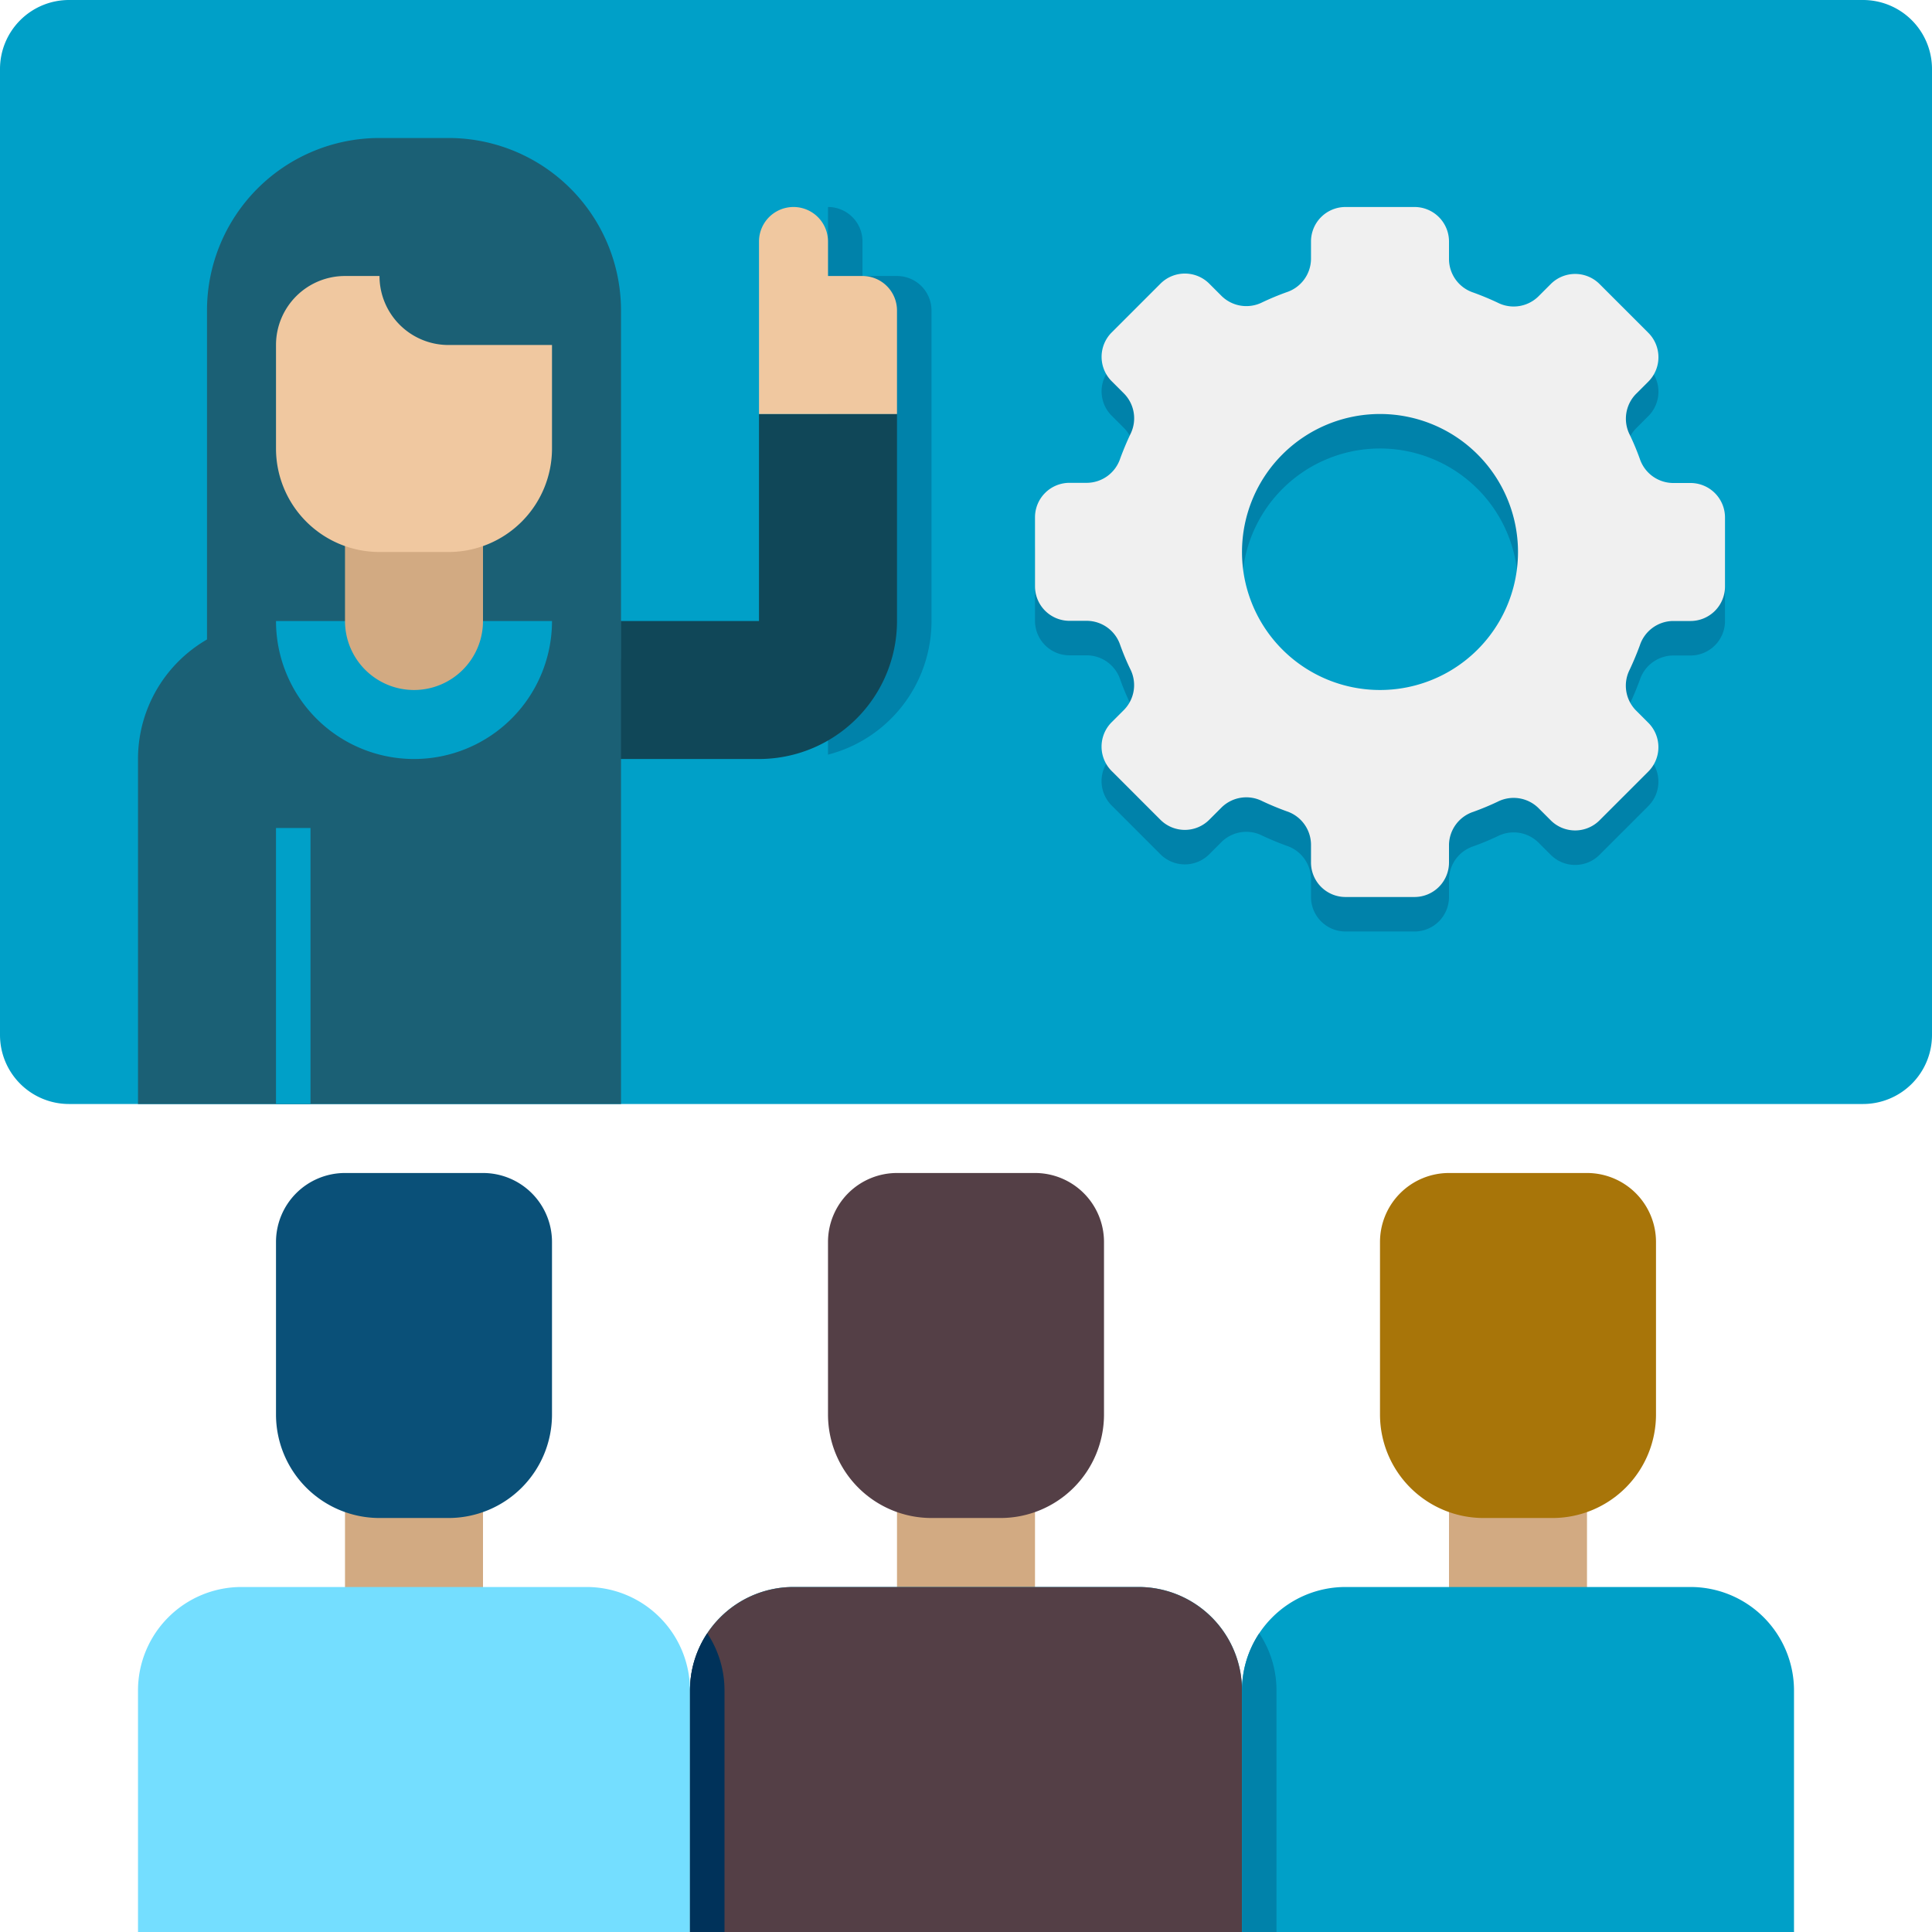
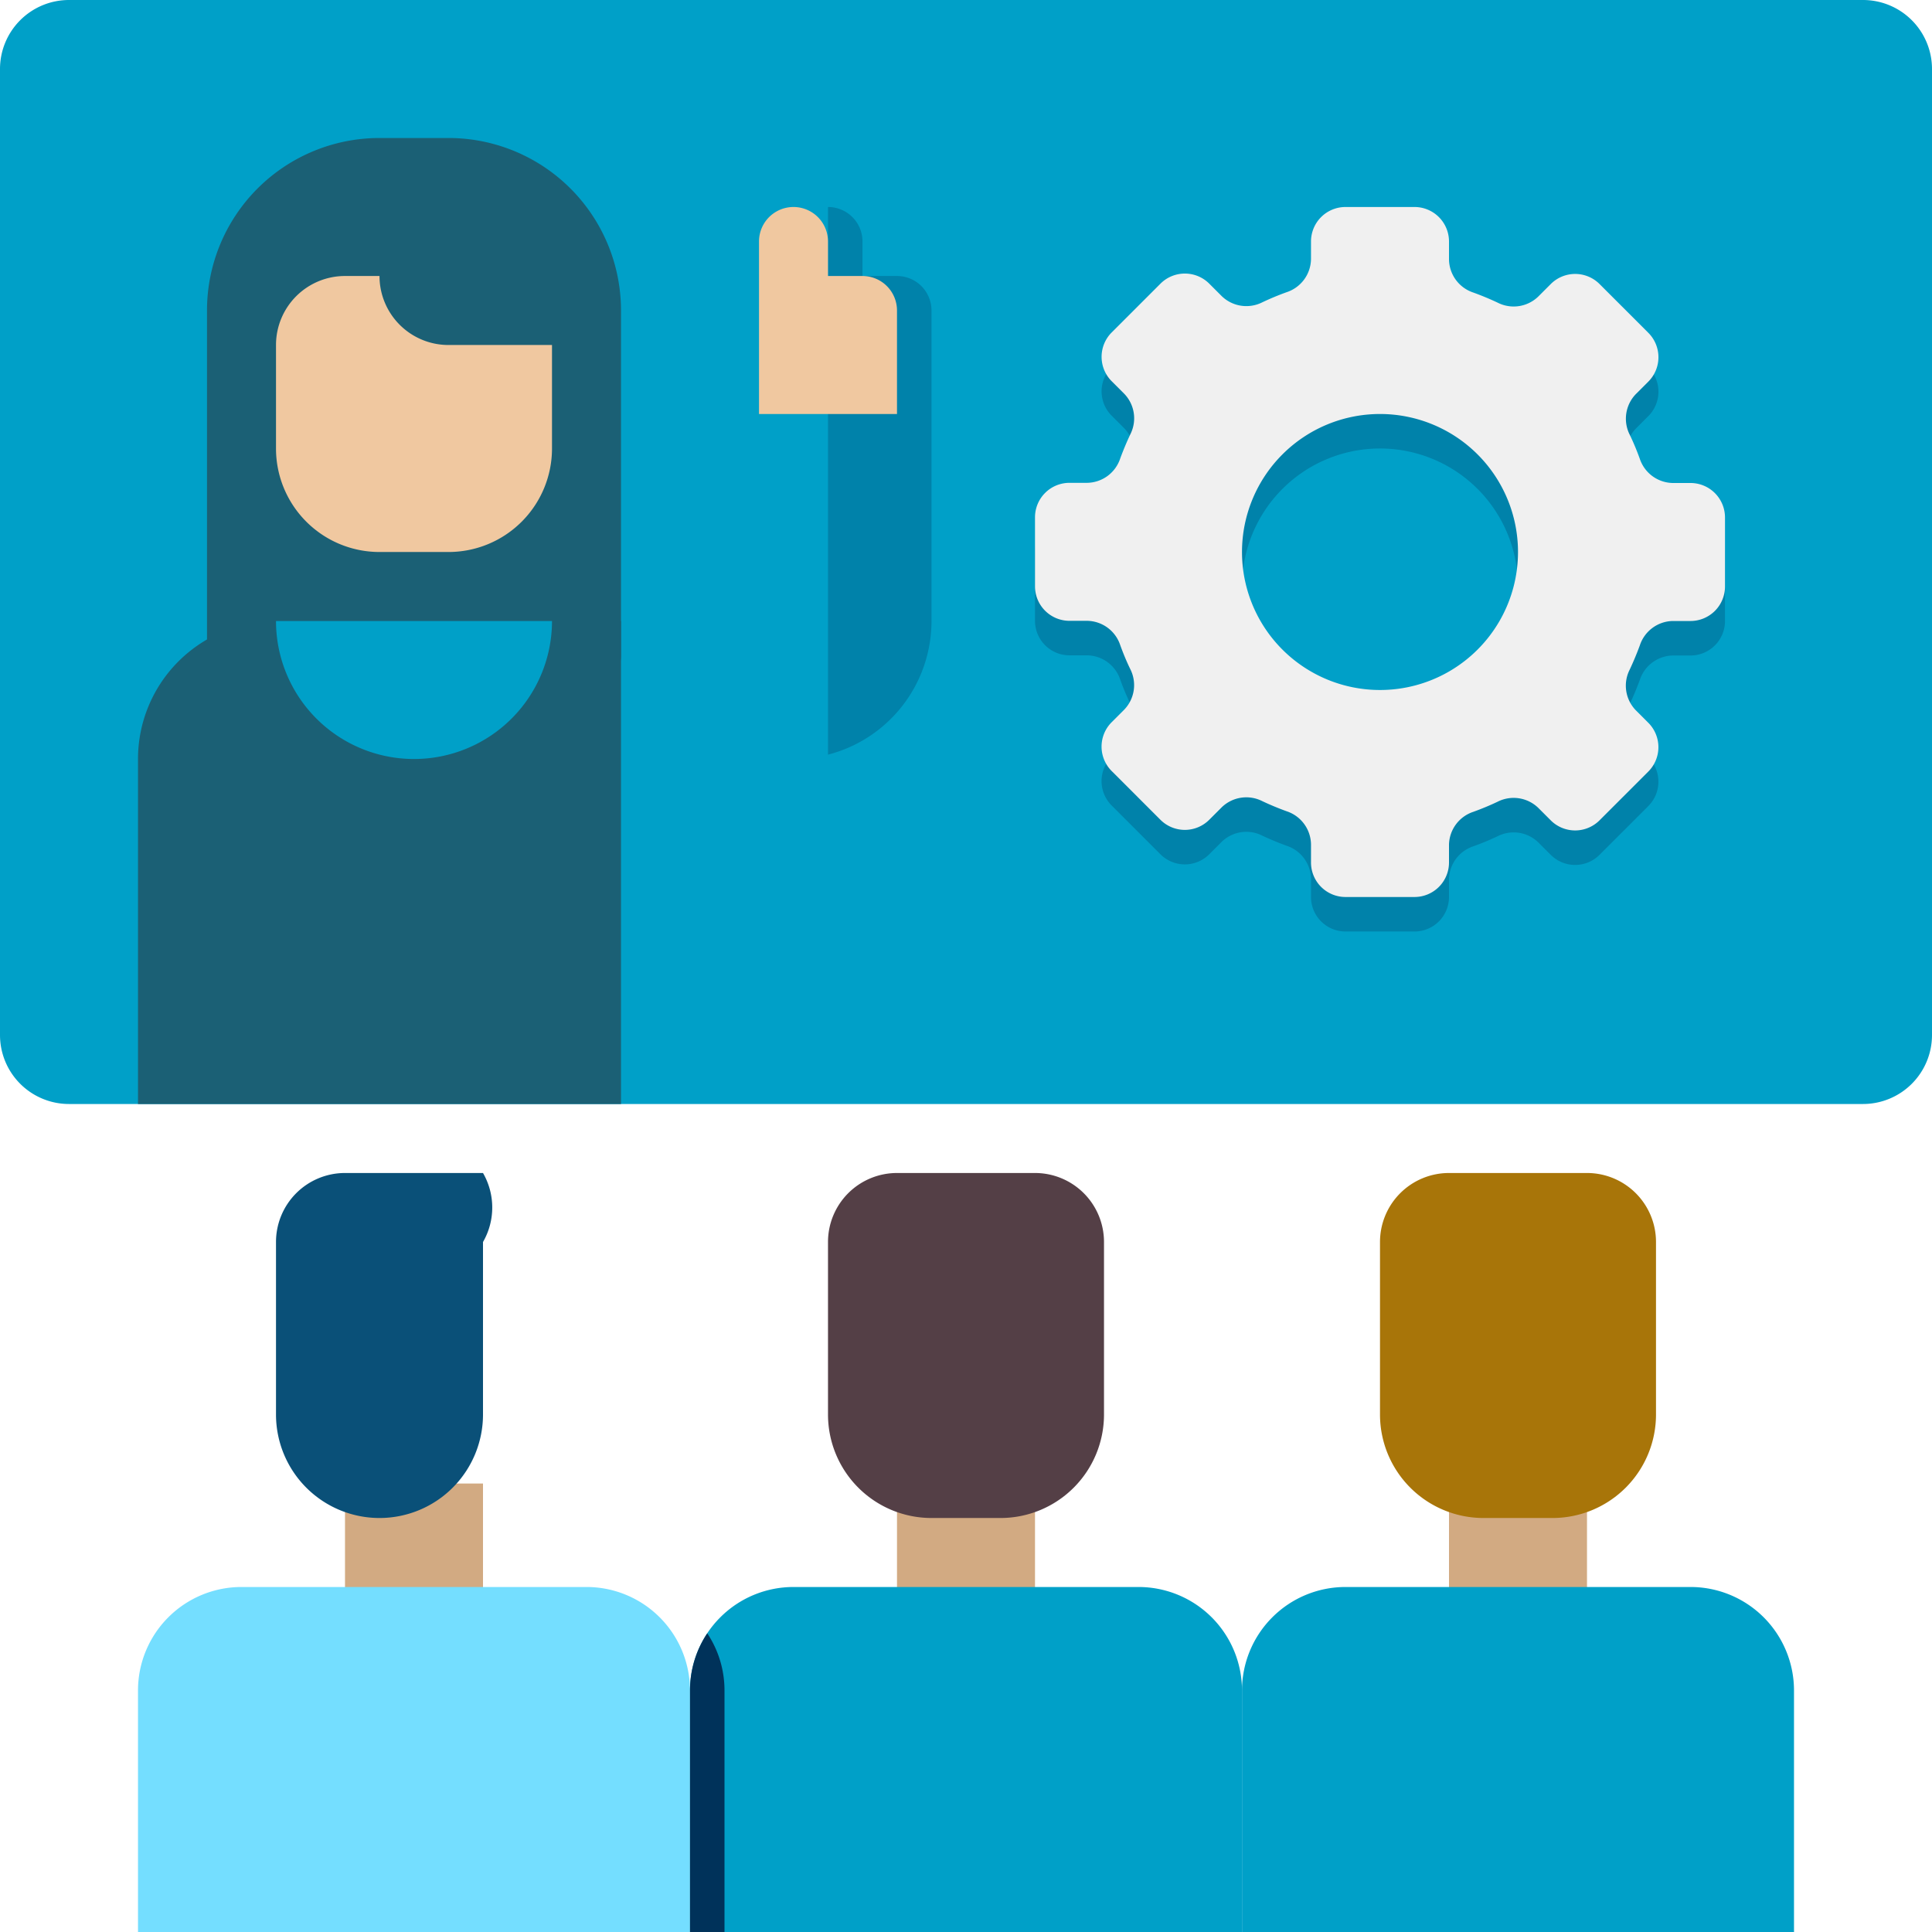
<svg xmlns="http://www.w3.org/2000/svg" width="56" height="56" viewBox="0 0 56 56">
  <g id="Icons" transform="translate(-4 -4)">
    <g id="Group_4717" data-name="Group 4717">
      <g id="Group_4692" data-name="Group 4692">
        <g id="Group_4689" data-name="Group 4689">
          <path id="Path_20073" data-name="Path 20073" d="M16,52h0a2,2,0,0,1-2-2V47h4v3A2,2,0,0,1,16,52Z" fill="#d2aa82" />
        </g>
        <g id="Group_4690" data-name="Group 4690">
-           <path id="Path_20074" data-name="Path 20074" d="M18,38H14a2,2,0,0,0-2,2v5a3,3,0,0,0,3,3h2a3,3,0,0,0,3-3V40A2,2,0,0,0,18,38Z" fill="#0a5078" />
+           <path id="Path_20074" data-name="Path 20074" d="M18,38H14a2,2,0,0,0-2,2v5a3,3,0,0,0,3,3a3,3,0,0,0,3-3V40A2,2,0,0,0,18,38Z" fill="#0a5078" />
        </g>
        <g id="Group_4691" data-name="Group 4691">
          <path id="Path_20075" data-name="Path 20075" d="M24,60H8V53a3,3,0,0,1,3-3H21a3,3,0,0,1,3,3Z" fill="#74deff" />
        </g>
      </g>
      <g id="Group_4698" data-name="Group 4698">
        <g id="Group_4693" data-name="Group 4693">
          <path id="Path_20076" data-name="Path 20076" d="M32,52h0a2,2,0,0,1-2-2V47h4v3A2,2,0,0,1,32,52Z" fill="#d2aa82" />
        </g>
        <g id="Group_4694" data-name="Group 4694">
          <path id="Path_20077" data-name="Path 20077" d="M34,38H30a2,2,0,0,0-2,2v5a3,3,0,0,0,3,3h2a3,3,0,0,0,3-3V40A2,2,0,0,0,34,38Z" fill="#543f46" />
        </g>
        <g id="Group_4695" data-name="Group 4695">
          <path id="Path_20078" data-name="Path 20078" d="M40,60H24V53a3,3,0,0,1,3-3H37a3,3,0,0,1,3,3Z" fill="#00a0c8" />
        </g>
        <g id="Group_4696" data-name="Group 4696">
-           <path id="Path_20079" data-name="Path 20079" d="M40,60H24V53a3,3,0,0,1,3-3H37a3,3,0,0,1,3,3Z" fill="#543f46" />
-         </g>
+           </g>
        <g id="Group_4697" data-name="Group 4697">
          <path id="Path_20080" data-name="Path 20080" d="M24.5,51.342A2.983,2.983,0,0,0,24,53v7h1V53A2.983,2.983,0,0,0,24.5,51.342Z" fill="#00325a" />
        </g>
      </g>
      <g id="Group_4703" data-name="Group 4703">
        <g id="Group_4699" data-name="Group 4699">
          <path id="Path_20081" data-name="Path 20081" d="M48,52h0a2,2,0,0,1-2-2V47h4v3A2,2,0,0,1,48,52Z" fill="#d2aa82" />
        </g>
        <g id="Group_4700" data-name="Group 4700">
          <path id="Path_20082" data-name="Path 20082" d="M50,38H46a2,2,0,0,0-2,2v5a3,3,0,0,0,3,3h2a3,3,0,0,0,3-3V40A2,2,0,0,0,50,38Z" fill="#a87509" />
        </g>
        <g id="Group_4701" data-name="Group 4701">
          <path id="Path_20083" data-name="Path 20083" d="M56,60H40V53a3,3,0,0,1,3-3H53a3,3,0,0,1,3,3Z" fill="#00a0c8" />
        </g>
        <g id="Group_4702" data-name="Group 4702">
-           <path id="Path_20084" data-name="Path 20084" d="M40.5,51.342A2.983,2.983,0,0,0,40,53v7h1V53A2.983,2.983,0,0,0,40.5,51.342Z" fill="#0082aa" />
-         </g>
+           </g>
      </g>
      <g id="Group_4704" data-name="Group 4704">
        <path id="Path_20085" data-name="Path 20085" d="M58,36H6a2,2,0,0,1-2-2V6A2,2,0,0,1,6,4H58a2,2,0,0,1,2,2V34A2,2,0,0,1,58,36Z" fill="#00a0c8" />
      </g>
      <g id="Group_4705" data-name="Group 4705">
        <path id="Path_20086" data-name="Path 20086" d="M30,12H29V11a1,1,0,0,0-1-1V25.874A4,4,0,0,0,31,22V13A1,1,0,0,0,30,12Z" fill="#0082aa" />
      </g>
      <g id="Group_4706" data-name="Group 4706">
-         <path id="Path_20087" data-name="Path 20087" d="M26,16v6H20v4h6a4,4,0,0,0,4-4V16Z" fill="#104758" />
-       </g>
+         </g>
      <g id="Group_4707" data-name="Group 4707">
        <path id="Path_20088" data-name="Path 20088" d="M29,12H28V11a1,1,0,0,0-2,0v5h4V13A1,1,0,0,0,29,12Z" fill="#f0c8a0" />
      </g>
      <g id="Group_4713" data-name="Group 4713">
        <g id="Group_4708" data-name="Group 4708">
          <path id="Path_20089" data-name="Path 20089" d="M17,8H15a5,5,0,0,0-5,5V23a1,1,0,0,0,1,1H21a1,1,0,0,0,1-1V13A5,5,0,0,0,17,8Z" fill="#1b6075" />
        </g>
        <g id="Group_4709" data-name="Group 4709">
          <path id="Path_20090" data-name="Path 20090" d="M22,36H8V26a4,4,0,0,1,4-4H22Z" fill="#1b6075" />
        </g>
        <g id="Group_4710" data-name="Group 4710">
          <path id="Path_20091" data-name="Path 20091" d="M12,22a4,4,0,0,0,8,0Z" fill="#00a0c8" />
        </g>
        <g id="Group_4711" data-name="Group 4711">
-           <path id="Path_20092" data-name="Path 20092" d="M16,24h0a2,2,0,0,1-2-2V19h4v3A2,2,0,0,1,16,24Z" fill="#d2aa82" />
-         </g>
+           </g>
        <g id="Group_4712" data-name="Group 4712">
          <path id="Path_20093" data-name="Path 20093" d="M17,20H15a3,3,0,0,1-3-3V14a2,2,0,0,1,2-2h1a2,2,0,0,0,2,2h3v3A3,3,0,0,1,17,20Z" fill="#f0c8a0" />
        </g>
      </g>
      <g id="Group_4714" data-name="Group 4714">
-         <rect id="Rectangle_6611" data-name="Rectangle 6611" width="1" height="8" transform="translate(12 28)" fill="#00a0c8" />
-       </g>
+         </g>
      <g id="Group_4715" data-name="Group 4715">
        <path id="Path_20094" data-name="Path 20094" d="M53,19h-.514a1.026,1.026,0,0,1-.955-.7c-.087-.241-.184-.476-.293-.7a1.026,1.026,0,0,1,.176-1.175l.364-.364a1,1,0,0,0,0-1.414l-1.414-1.414a1,1,0,0,0-1.414,0l-.364.364a1.024,1.024,0,0,1-1.175.176c-.229-.108-.465-.206-.705-.293A1.026,1.026,0,0,1,46,12.514V12a1,1,0,0,0-1-1H43a1,1,0,0,0-1,1v.514a1.026,1.026,0,0,1-.705.955c-.241.087-.476.184-.705.293a1.026,1.026,0,0,1-1.175-.176l-.364-.364a1,1,0,0,0-1.414,0l-1.414,1.414a1,1,0,0,0,0,1.414l.364.364a1.024,1.024,0,0,1,.176,1.175c-.108.229-.206.465-.293.7a1.026,1.026,0,0,1-.956.706H35a1,1,0,0,0-1,1v2a1,1,0,0,0,1,1h.514a1.026,1.026,0,0,1,.955.7c.087.241.184.476.293.7a1.026,1.026,0,0,1-.176,1.175l-.364.364a1,1,0,0,0,0,1.414l1.414,1.414a1,1,0,0,0,1.414,0l.364-.364a1.024,1.024,0,0,1,1.175-.176c.229.108.465.206.705.293a1.026,1.026,0,0,1,.706.956V30a1,1,0,0,0,1,1h2a1,1,0,0,0,1-1v-.514a1.026,1.026,0,0,1,.705-.955c.241-.087.476-.184.705-.293a1.026,1.026,0,0,1,1.175.176l.364.364a1,1,0,0,0,1.414,0l1.414-1.414a1,1,0,0,0,0-1.414l-.364-.364a1.024,1.024,0,0,1-.176-1.175c.108-.229.206-.465.293-.7A1.026,1.026,0,0,1,52.486,23H53a1,1,0,0,0,1-1V20A1,1,0,0,0,53,19Zm-9,6a4,4,0,1,1,4-4A4,4,0,0,1,44,25Z" fill="#0082aa" />
      </g>
      <g id="Group_4716" data-name="Group 4716">
        <path id="Path_20095" data-name="Path 20095" d="M53,18h-.514a1.026,1.026,0,0,1-.955-.7c-.087-.241-.184-.476-.293-.7a1.026,1.026,0,0,1,.176-1.175l.364-.364a1,1,0,0,0,0-1.414l-1.414-1.414a1,1,0,0,0-1.414,0l-.364.364a1.024,1.024,0,0,1-1.175.176c-.229-.108-.465-.206-.705-.293A1.026,1.026,0,0,1,46,11.514V11a1,1,0,0,0-1-1H43a1,1,0,0,0-1,1v.514a1.026,1.026,0,0,1-.705.955c-.241.087-.476.184-.705.293a1.026,1.026,0,0,1-1.175-.176l-.364-.364a1,1,0,0,0-1.414,0l-1.414,1.414a1,1,0,0,0,0,1.414l.364.364a1.024,1.024,0,0,1,.176,1.175c-.108.229-.206.465-.293.7a1.026,1.026,0,0,1-.956.706H35a1,1,0,0,0-1,1v2a1,1,0,0,0,1,1h.514a1.026,1.026,0,0,1,.955.7c.087.241.184.476.293.7a1.026,1.026,0,0,1-.176,1.175l-.364.364a1,1,0,0,0,0,1.414l1.414,1.414a1,1,0,0,0,1.414,0l.364-.364a1.024,1.024,0,0,1,1.175-.176c.229.108.465.206.705.293a1.026,1.026,0,0,1,.706.956V29a1,1,0,0,0,1,1h2a1,1,0,0,0,1-1v-.514a1.026,1.026,0,0,1,.705-.955c.241-.087.476-.184.705-.293a1.026,1.026,0,0,1,1.175.176l.364.364a1,1,0,0,0,1.414,0l1.414-1.414a1,1,0,0,0,0-1.414l-.364-.364a1.024,1.024,0,0,1-.176-1.175c.108-.229.206-.465.293-.7A1.026,1.026,0,0,1,52.486,22H53a1,1,0,0,0,1-1V19A1,1,0,0,0,53,18Zm-9,6a4,4,0,1,1,4-4A4,4,0,0,1,44,24Z" fill="#f0f0f0" />
      </g>
    </g>
  </g>
</svg>